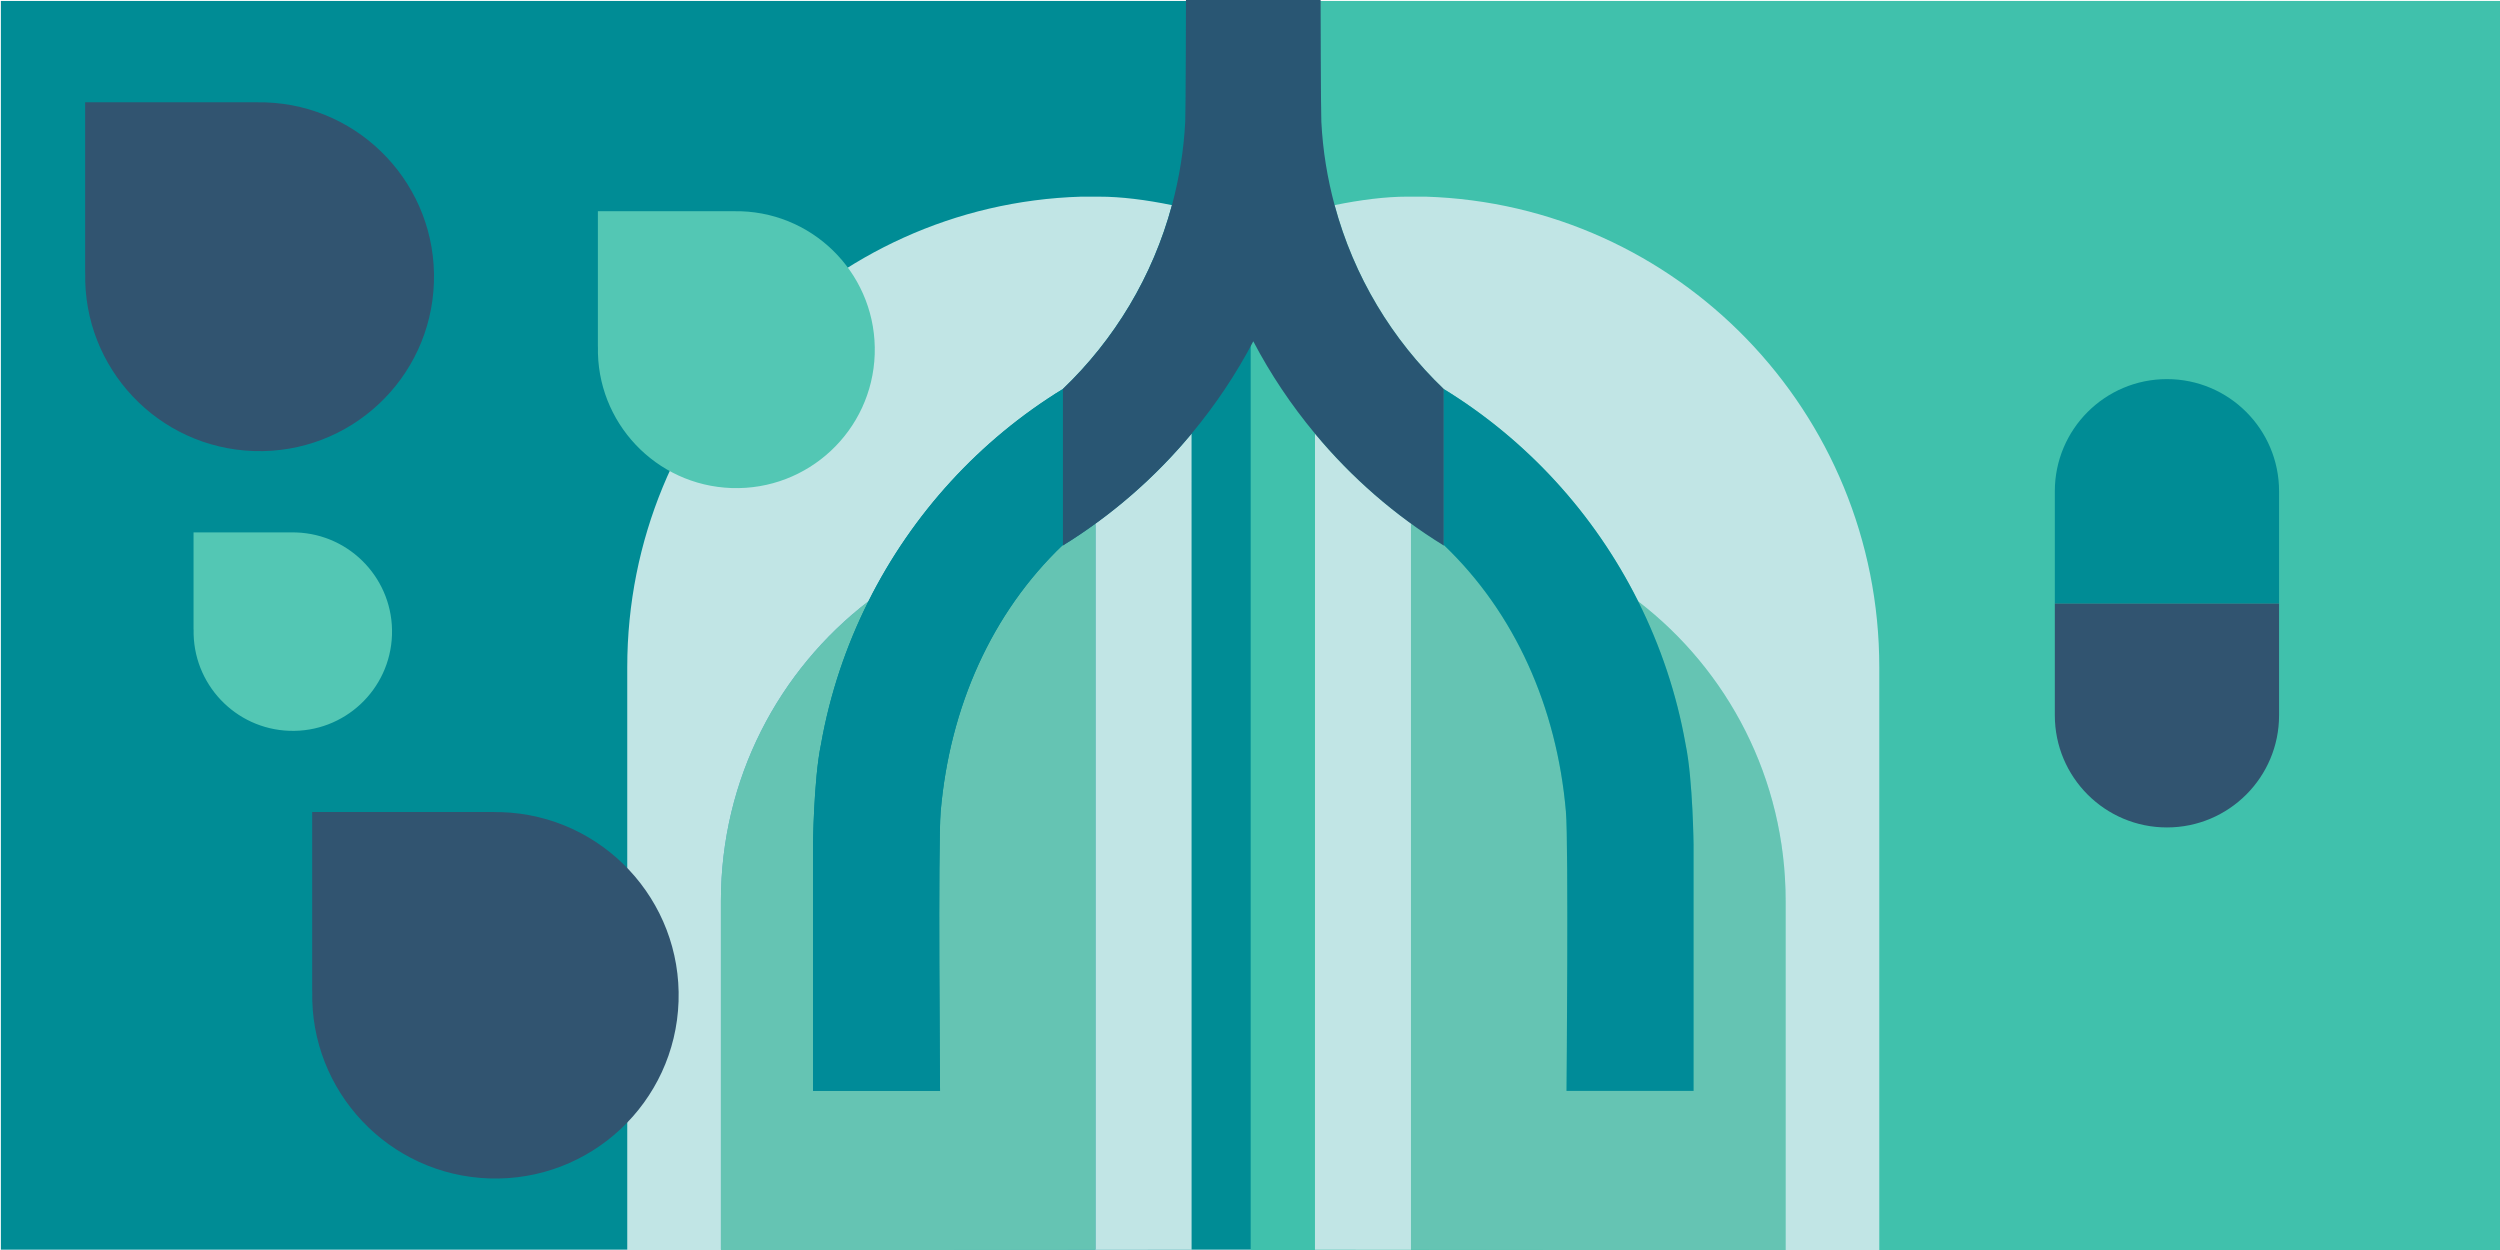
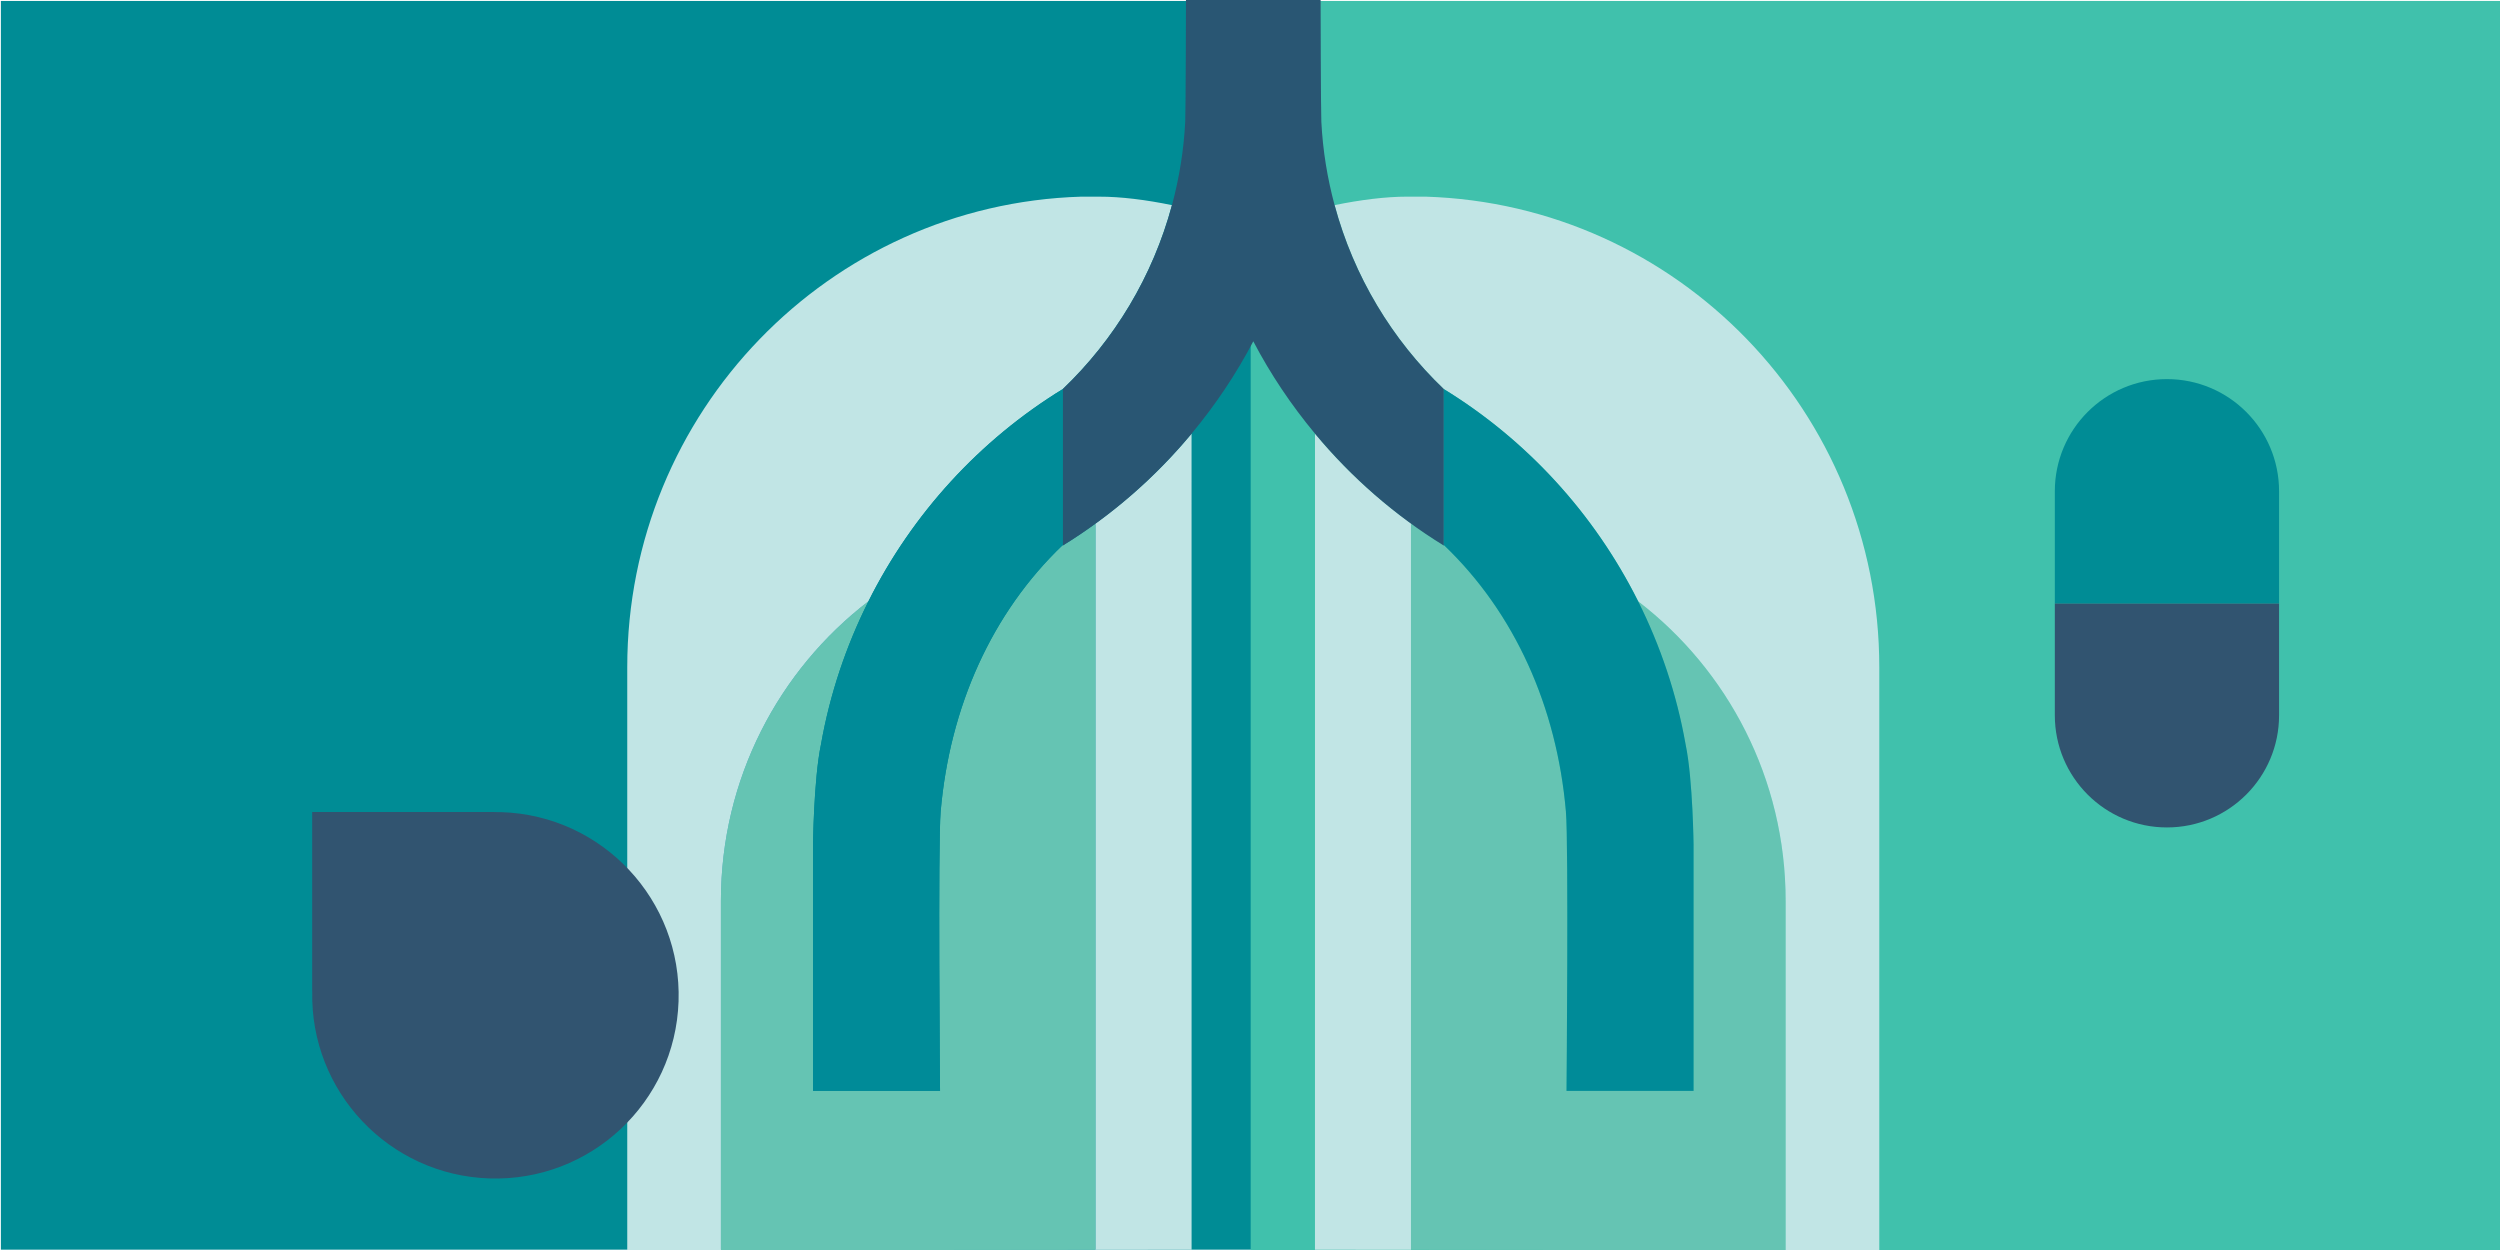
<svg xmlns="http://www.w3.org/2000/svg" id="Layer_1" viewBox="0 0 1320 660">
  <defs>
    <style>.cls-1{fill:#008c95;}.cls-2{fill:#008b98;}.cls-3{fill:#65c4b3;}.cls-4{fill:#c1e5e5;}.cls-5{fill:#40c1ac;}.cls-6{fill:#53c7b4;}.cls-7{fill:#295673;}.cls-8{fill:#315470;}</style>
  </defs>
  <rect class="cls-1" x=".46" y=".5" width="662.76" height="659.33" />
  <rect class="cls-5" x="660.36" y=".5" width="659.91" height="660.23" />
  <path class="cls-3" d="m864.92,317.47c11.76,23.49,20.36,48.86,25.07,75.6,3.91,18.56,4.21,54.52,4.2,53.01v.38s-.01,129.54-.01,129.54h-67.06s1.14-130.53-.33-147.52c-4.79-55.19-27.01-104.94-64.45-140.7v.28c-5.78-3.54-11.36-7.38-16.84-11.34-.17,0-.34-.01-.51-.01v383.19l197.83.23v-184.51c0-64.5-30.56-121.81-77.9-158.15" />
  <path class="cls-3" d="m578.47,276.72c-.17,0-.34.01-.5.01-5.49,3.96-11.07,7.78-16.85,11.34v-.28c-37.45,35.74-59.67,85.51-64.45,140.7-1.47,16.98-.33,147.5-.33,147.5h-67.06v-129.91c-.02,1.51.28-34.45,4.19-53.01,4.71-26.74,13.32-52.11,25.07-75.6-47.33,36.34-77.9,93.64-77.9,158.15v184.51l197.83-.23v-383.19Z" />
  <path class="cls-4" d="m694.32,228.98l-.02,430.87,50.69.06v-383.19c.17,0,.34.01.51.01-19.01-13.71-36.22-29.75-51.18-47.76" />
  <path class="cls-4" d="m752.68,103.83s-8.11.01-9.62,0c-11.39-.01-24.92,1.71-38.4,4.48,10.12,37.63,30.37,71.07,57.67,97.13,43.79,26.86,79.42,65.75,102.58,112.03,47.33,36.34,77.9,93.64,77.9,158.15v184.52l49.45.05v-307.92c0-134.72-106.59-244.34-239.59-248.44" />
  <path class="cls-4" d="m578.47,659.91l50.69-.06-.02-430.87c-14.97,18.01-32.17,34.05-51.17,47.76.16,0,.33-.01.5-.01v383.19Z" />
  <path class="cls-4" d="m580.39,103.84h-9.62c-133,4.09-239.58,113.71-239.58,248.43v307.93l49.45-.06v-184.51c0-64.5,30.57-121.81,77.89-158.15,23.17-46.29,58.79-85.17,102.58-112.03,27.31-26.07,47.55-59.51,57.68-97.13-13.48-2.79-27.01-4.51-38.41-4.48" />
  <path class="cls-7" d="m704.67,108.32c-3.81-14.15-6.24-28.87-7-44.06-.27-4.35-.39-65.15-.39-65.15h-71.09s-.12,60.8-.39,65.15c-.77,15.19-3.19,29.91-7,44.06-10.12,37.62-30.37,71.06-57.67,97.13v82.61c25.8-15.83,48.73-35.86,68.02-59.08,12.47-15,23.45-31.31,32.59-48.76,9.14,17.45,20.12,33.76,32.59,48.76,19.29,23.22,42.22,43.25,68.02,59.08v-82.61c-27.3-26.07-47.54-59.51-57.67-97.13" />
  <path class="cls-2" d="m894.2,446.08c.01,1.51-.3-34.45-4.2-53.01-4.71-26.74-13.32-52.11-25.07-75.6-23.16-46.29-58.79-85.17-102.58-112.03v82.34c37.45,35.74,59.66,85.51,64.45,140.7,1.47,16.98.33,147.5.33,147.5h67.06v-129.91Z" />
  <path class="cls-2" d="m458.54,317.47c-11.75,23.49-20.36,48.86-25.07,75.6-3.91,18.56-4.21,54.52-4.2,53.01v.38s.01,129.53.01,129.53h67.06s-1.14-130.52.33-147.5c4.79-55.19,27.01-104.94,64.45-140.7v-82.34c-43.79,26.86-79.42,65.75-102.58,112.03" />
  <path class="cls-8" d="m1084.95,377.69c0,32.7,26.51,59.2,59.2,59.2h0c32.7,0,59.2-26.51,59.2-59.2v-59.12h-118.4v59.12Z" />
  <path class="cls-1" d="m1144.15,200.17h0c-32.7,0-59.2,26.51-59.2,59.2v59.2h118.4v-.08s0-59.12,0-59.12c0-32.7-26.51-59.2-59.2-59.2Z" />
-   <path class="cls-8" d="m45,144.02l-.04.04V54h91.33s-.02.02-.02.02c1.28-.01,2.57-.01,3.87.03,50.84,1.7,90.67,44.28,88.97,95.13-1.7,50.83-44.29,90.67-95.13,88.97-50.5-1.69-90.12-43.74-88.98-94.13Z" />
-   <path class="cls-6" d="m102.22,332.32l-.03.02v-51.24h51.97s-.01.01-.01.01c.73,0,1.46,0,2.2.02,28.92.97,51.59,25.2,50.62,54.12-.96,28.93-25.2,51.59-54.12,50.62-28.73-.96-51.27-24.88-50.62-53.55Z" />
-   <path class="cls-6" d="m315.71,182.96l-.03.04v-71.49h72.5s-.02.02-.02.02c1.02,0,2.05,0,3.07.02,40.35,1.35,71.97,35.16,70.62,75.51-1.35,40.35-35.16,71.97-75.51,70.63-40.09-1.34-71.54-34.72-70.63-74.72Z" />
  <path class="cls-8" d="m164.87,523.32l-.04.04v-94.61h95.95s-.03.03-.03.03c1.35-.02,2.7-.02,4.07.03,53.41,1.79,95.25,46.53,93.46,99.94-1.79,53.4-46.53,95.25-99.94,93.46-53.05-1.77-94.68-45.94-93.47-98.88Z" />
</svg>